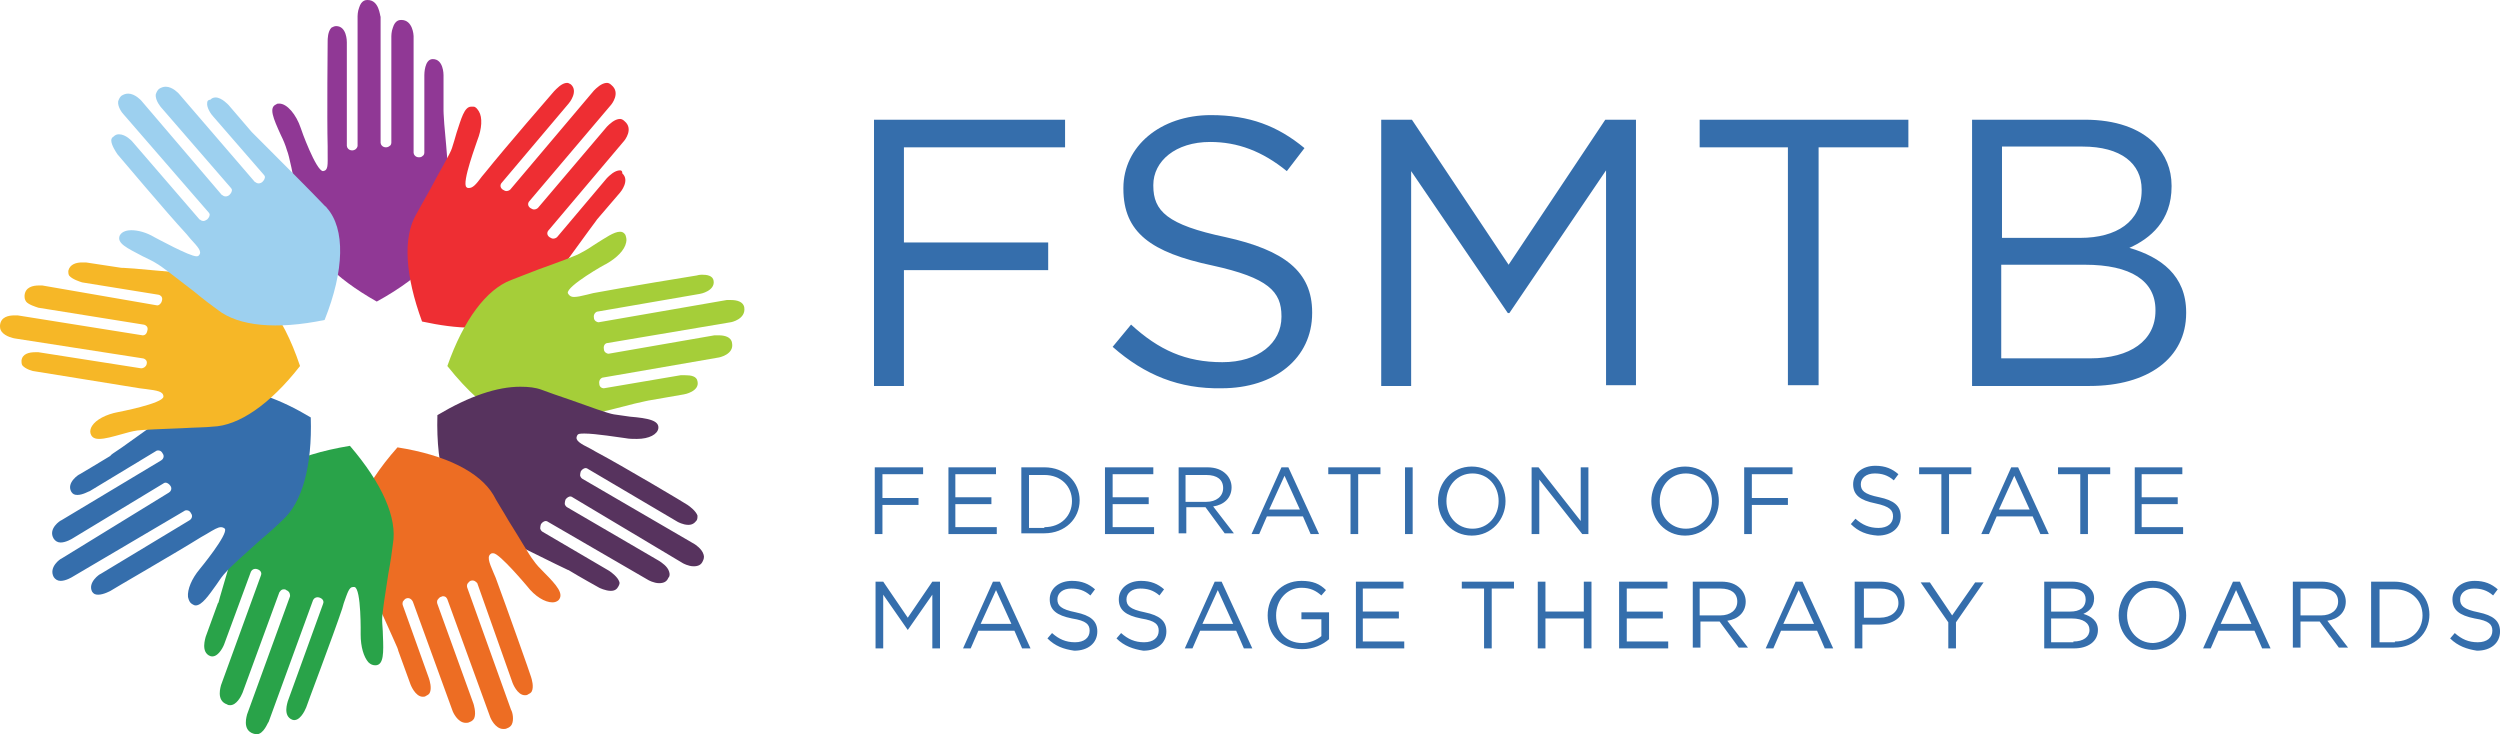
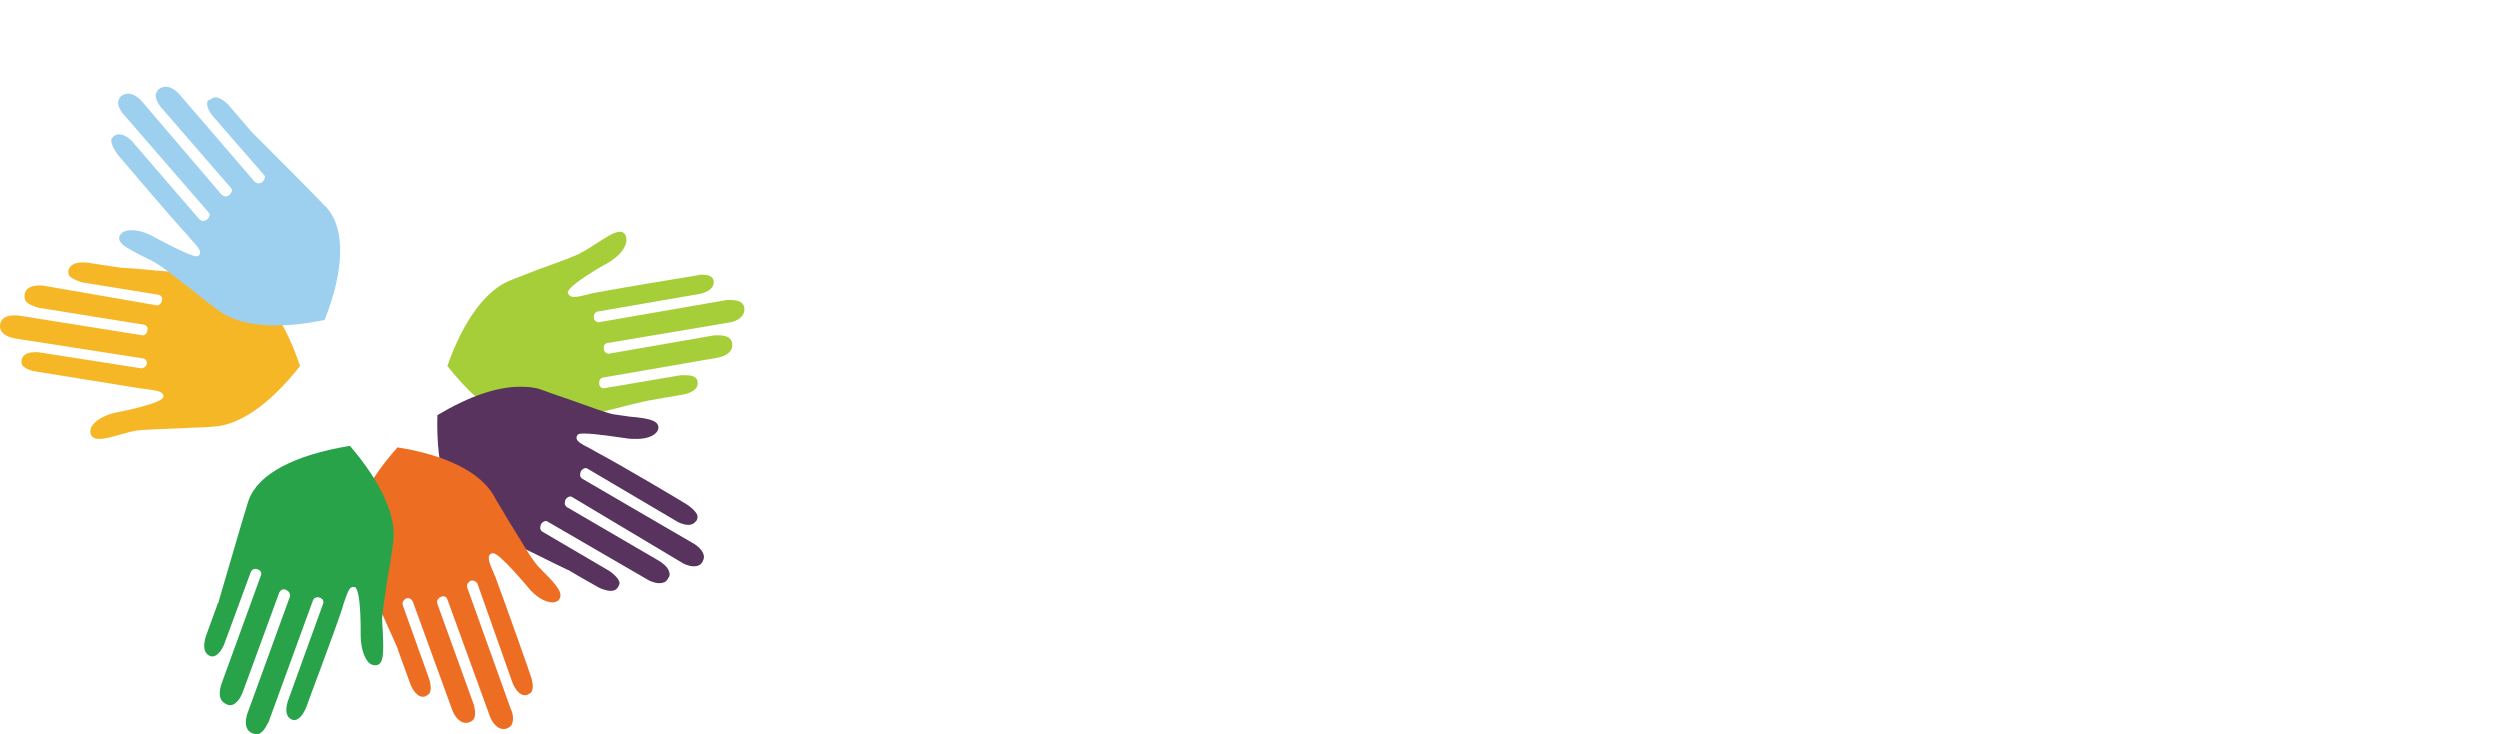
<svg xmlns="http://www.w3.org/2000/svg" viewBox="0 0 325.8 95.7">
-   <path fill="#356EAC" d="M113.9 15.6h24.9v3.6h-21v12.4h18.8v3.6h-18.8v15.1h-3.9V15.6zM145 45.2l2.4-2.9c3.6 3.3 7.1 4.9 11.9 4.9 4.7 0 7.7-2.5 7.7-5.9v-.1c0-3.2-1.7-5-9-6.6-8-1.7-11.6-4.3-11.6-10v-.1c0-5.4 4.8-9.5 11.4-9.5 5 0 8.7 1.4 12.2 4.3l-2.3 3c-3.2-2.6-6.4-3.8-10-3.8-4.5 0-7.4 2.5-7.4 5.6v.1c0 3.3 1.8 5.1 9.4 6.7 7.7 1.7 11.3 4.5 11.3 9.8v.1c0 5.9-4.9 9.8-11.8 9.8-5.5.1-10-1.7-14.2-5.4zm35-29.6h4l12.6 18.9 12.6-18.9h4v34.6h-3.9v-28l-12.6 18.6h-.2l-12.6-18.5v28H180V15.6zm53.1 3.6h-11.6v-3.6h27.2v3.6H237v31h-4v-31zm23.9-3.6h14.7c4 0 7.1 1.1 9.1 3.1 1.4 1.5 2.2 3.3 2.2 5.5v.1c0 4.5-2.8 6.8-5.5 8 4.1 1.2 7.4 3.6 7.4 8.4v.1c0 5.9-5 9.5-12.6 9.5H257V15.6zM271.1 31c4.7 0 8-2.1 8-6.2v-.1c0-3.4-2.7-5.6-7.7-5.6h-10.5V31h10.2zm1.3 15.7c5.2 0 8.5-2.3 8.5-6.2v-.1c0-3.8-3.2-5.9-9.2-5.9h-10.9v12.2h11.6zM114.1 60.9h6.2v.9H115v3.1h4.7v.9H115v3.8h-1v-8.7zm9.4 0h6.3v.9h-5.3v3h4.7v.9h-4.7v3h5.4v.9h-6.3v-8.7zm9.6 0h3c2.7 0 4.6 1.9 4.6 4.3s-1.9 4.3-4.6 4.3h-3v-8.6zm3 7.8c2.2 0 3.6-1.5 3.6-3.4s-1.4-3.4-3.6-3.4h-2v6.9h2zm7.9-7.8h6.3v.9H145v3h4.7v.9H145v3h5.4v.9H144v-8.7zm9.6 0h3.7c1.1 0 1.9.3 2.5.9.4.4.7 1 .7 1.7 0 1.4-1 2.3-2.4 2.5l2.7 3.5h-1.2l-2.5-3.4h-2.5v3.4h-1v-8.6zm3.6 4.5c1.3 0 2.2-.7 2.2-1.8s-.8-1.7-2.2-1.7h-2.7v3.5h2.7zm9.8-4.5h.9l4 8.7h-1.1l-1-2.3h-4.7l-1 2.3h-1l3.9-8.7zm2.4 5.5l-2-4.4-2 4.4h4zm6.6-4.6h-2.9v-.9h6.8v.9H177v7.8h-1v-7.8zm7.1-.9h1v8.7h-1v-8.7zm4.3 4.4c0-2.4 1.8-4.5 4.4-4.5 2.6 0 4.4 2.1 4.4 4.5s-1.8 4.5-4.4 4.5c-2.6 0-4.4-2.1-4.4-4.5zm7.9 0c0-2-1.4-3.6-3.4-3.6s-3.4 1.6-3.4 3.6 1.4 3.6 3.4 3.6 3.4-1.6 3.4-3.6zm4.3-4.4h.9l5.5 7v-7h1v8.7h-.8l-5.6-7.1v7.1h-1v-8.7zm15.6 4.4c0-2.4 1.8-4.5 4.4-4.5 2.6 0 4.4 2.1 4.4 4.5s-1.8 4.5-4.4 4.5c-2.6 0-4.4-2.1-4.4-4.5zm7.9 0c0-2-1.4-3.6-3.4-3.6s-3.4 1.6-3.4 3.6 1.4 3.6 3.4 3.6 3.4-1.6 3.4-3.6zm4.3-4.4h6.2v.9h-5.3v3.1h4.7v.9h-4.7v3.8h-1v-8.7zm13.8 7.4l.6-.7c.9.8 1.8 1.2 3 1.2s1.9-.6 1.9-1.5c0-.8-.4-1.3-2.3-1.7-2-.4-2.9-1.1-2.9-2.5s1.2-2.4 2.9-2.4c1.3 0 2.2.4 3 1.1l-.6.8c-.8-.7-1.6-.9-2.5-.9-1.1 0-1.8.6-1.8 1.4 0 .8.4 1.3 2.4 1.7 1.9.4 2.8 1.1 2.8 2.5 0 1.5-1.2 2.5-3 2.5-1.4-.1-2.5-.5-3.5-1.5zm11.8-6.5h-2.9v-.9h6.8v.9H254v7.8h-1v-7.8zm9.1-.9h.9l4 8.7h-1.1l-1-2.3h-4.7l-1 2.3h-1l3.9-8.7zm2.4 5.5l-2-4.4-2 4.4h4zm6.6-4.6h-2.9v-.9h6.8v.9h-2.9v7.8h-1v-7.8zm7-.9h6.3v.9h-5.3v3h4.7v.9h-4.7v3h5.4v.9h-6.3v-8.7zm-164 14.9h1l3.2 4.7 3.2-4.7h1v8.7h-1v-7l-3.2 4.6-3.2-4.6v7h-1v-8.7zm15.3 0h.9l4 8.7h-1.1l-1-2.3h-4.7l-1 2.3h-1l3.9-8.7zm2.4 5.5l-2-4.4-2 4.4h4zm4.7 1.9l.6-.7c.9.8 1.8 1.2 3 1.2s1.9-.6 1.9-1.5c0-.8-.4-1.3-2.3-1.6-2-.4-2.9-1.1-2.9-2.5s1.2-2.4 2.9-2.4c1.3 0 2.2.4 3 1.1l-.6.8c-.8-.7-1.6-.9-2.5-.9-1.1 0-1.8.6-1.8 1.4 0 .8.4 1.3 2.4 1.7 1.9.4 2.8 1.1 2.8 2.5 0 1.5-1.2 2.5-3 2.5-1.4-.2-2.5-.6-3.5-1.6zm9 0l.6-.7c.9.8 1.8 1.2 3 1.2s1.9-.6 1.9-1.5c0-.8-.4-1.3-2.3-1.6-2-.4-2.9-1.1-2.9-2.5s1.2-2.4 2.9-2.4c1.3 0 2.2.4 3 1.1l-.6.8c-.8-.7-1.6-.9-2.5-.9-1.1 0-1.8.6-1.8 1.4 0 .8.4 1.3 2.4 1.7 1.9.4 2.8 1.1 2.8 2.5 0 1.5-1.2 2.5-3 2.5-1.3-.2-2.5-.6-3.5-1.6zm12.8-7.4h.9l4 8.7h-1.1l-1-2.3h-4.7l-1 2.3h-1l3.9-8.7zm2.4 5.5l-2-4.4-2 4.4h4zm4.5-1.1c0-2.4 1.7-4.5 4.4-4.5 1.5 0 2.4.4 3.2 1.2l-.6.7c-.7-.6-1.4-1-2.6-1-1.9 0-3.3 1.6-3.3 3.6 0 2.1 1.3 3.6 3.4 3.6 1 0 1.9-.4 2.5-.9v-2.2h-2.6v-.9h3.6v3.5c-.8.7-2 1.3-3.5 1.3-2.8 0-4.5-1.9-4.5-4.4zm11.4-4.4h6.3v.9h-5.3v3h4.7v.9h-4.7v3h5.4v.9h-6.3v-8.7zm16.8.9h-2.9v-.9h6.8v.9h-2.9v7.8h-1v-7.8zm7-.9h1v3.9h5v-3.9h1v8.7h-1v-3.9h-5v3.9h-1v-8.7zm10.6 0h6.3v.9H212v3h4.7v.9H212v3h5.4v.9H211v-8.7zm9.6 0h3.7c1.1 0 1.9.3 2.5.9.4.4.7 1 .7 1.7 0 1.4-1 2.3-2.4 2.5l2.7 3.5h-1.2l-2.5-3.4h-2.5v3.4h-1v-8.6zm3.6 4.4c1.3 0 2.2-.7 2.2-1.8s-.8-1.7-2.2-1.7h-2.7v3.5h2.7zm9.8-4.4h.9l4 8.7h-1.1l-1-2.3h-4.7l-1 2.3h-1l3.9-8.7zm2.4 5.5l-2-4.4-2 4.4h4zm5.4-5.5h3.2c2 0 3.2 1 3.2 2.8 0 1.9-1.6 2.8-3.4 2.8h-2.1v3.1h-1v-8.7zm3.2 4.7c1.4 0 2.4-.8 2.4-1.9 0-1.2-.9-1.9-2.3-1.9h-2.2v3.8h2.1zm8.9.6l-3.6-5.2h1.2l2.9 4.3 3-4.3h1.1l-3.6 5.2v3.4h-1v-3.4zm12.4-5.3h3.7c1 0 1.8.3 2.3.8.4.4.6.8.6 1.4 0 1.1-.7 1.7-1.4 2 1 .3 1.9.9 1.9 2.1 0 1.5-1.3 2.4-3.1 2.4h-3.9v-8.7zm3.5 3.9c1.2 0 2-.5 2-1.6 0-.9-.7-1.4-1.9-1.4h-2.6v3h2.5zm.4 3.9c1.3 0 2.1-.6 2.1-1.5s-.8-1.5-2.3-1.5h-2.7v3.1h2.9zm5.9-3.4c0-2.4 1.8-4.5 4.4-4.5 2.6 0 4.4 2.1 4.4 4.5s-1.8 4.5-4.4 4.5c-2.6-.1-4.4-2.1-4.4-4.5zm7.9 0c0-2-1.4-3.6-3.4-3.6s-3.4 1.6-3.4 3.6 1.4 3.6 3.4 3.6c1.9-.1 3.4-1.6 3.4-3.6zm7-4.4h.9l4 8.7h-1.1l-1-2.3h-4.7l-1 2.3h-1l3.9-8.7zm2.4 5.5l-2-4.4-2 4.4h4zm5.4-5.5h3.7c1.1 0 1.9.3 2.5.9.4.4.7 1 .7 1.7 0 1.4-1 2.3-2.4 2.5l2.7 3.5h-1.2l-2.5-3.4h-2.5v3.4h-1v-8.6zm3.7 4.4c1.3 0 2.2-.7 2.2-1.8s-.8-1.7-2.2-1.7h-2.7v3.5h2.7zm6.5-4.4h3c2.7 0 4.6 1.9 4.6 4.3s-1.9 4.3-4.6 4.3h-3v-8.6zm3.1 7.8c2.2 0 3.6-1.5 3.6-3.4s-1.4-3.4-3.6-3.4h-2v6.9h2zm7.2-.4l.6-.7c.9.8 1.8 1.2 3 1.2s1.9-.6 1.9-1.5c0-.8-.4-1.3-2.3-1.6-2-.4-2.9-1.1-2.9-2.5s1.2-2.4 2.9-2.4c1.3 0 2.2.4 3 1.1l-.6.8c-.8-.7-1.6-.9-2.5-.9-1.1 0-1.8.6-1.8 1.4 0 .8.4 1.3 2.4 1.7 1.9.4 2.8 1.1 2.8 2.5 0 1.5-1.2 2.5-3 2.5-1.3-.2-2.5-.6-3.5-1.6z" />
-   <path fill="#903895" d="M57.9 16.2c-.1-1.4-.1-1.7-.1-1.8V9.8c0-.1 0-2.1-1.4-2.1-1.1 0-1.1 2-1.1 2.1v10.1s0 .3-.2.4c-.1.1-.2.2-.5.2-.5 0-.7-.4-.7-.6V4.7c0-.1-.1-2.1-1.6-2.1-.2 0-.8 0-1.1 1-.2.5-.2 1.1-.2 1.1v13.9s0 .3-.2.4c-.1.1-.3.2-.5.2-.5 0-.7-.4-.7-.6V2.2C49.5 2 49.4 0 47.9 0c-.2 0-.8 0-1.1 1-.2.5-.2 1.1-.2 1.1V19s0 .2-.2.4c-.1.1-.3.2-.5.2-.5 0-.7-.4-.7-.6V5.5c0-.1 0-2.1-1.4-2.1-.2 0-.4.1-.6.2-.5.5-.5 1.5-.5 1.8 0 .1-.1 9.9 0 13.7v.8c0 1.6.1 2.3-.6 2.4-.9 0-2.9-5.5-2.9-5.6-.6-1.8-1.8-3.2-2.8-3.2-.2 0-.3 0-.4.1-1 .4-.4 1.8.6 4 .3.6.6 1.3.8 2 .3.7.8 3.3 1.3 5.8.3 1.5.6 3 .8 3.9.7 3.4 4.1 6.9 9.6 10 6.2-3.4 9.8-7.3 9.7-11v-.4c-.1-2.1-.6-8.6-.9-11.7z" />
-   <path fill="#EE2E33" d="M80.8 22.2c-.7 0-1.4.7-1.7 1l-6.5 7.7s-.2.2-.5.2c-.2 0-.3-.1-.5-.2-.4-.3-.3-.7-.1-.9l9.8-11.6c.1-.1 1.3-1.6.1-2.6-.2-.2-.4-.3-.6-.3-.7 0-1.4.7-1.7 1l-9 10.6s-.2.2-.5.2c-.2 0-.3-.1-.5-.2-.4-.3-.3-.7-.1-.9l10.6-12.5c.1-.1 1.3-1.6.1-2.6-.2-.2-.4-.3-.6-.3-.7 0-1.4.7-1.7 1L66.5 24.7s-.2.2-.5.2c-.2 0-.3-.1-.5-.2-.4-.3-.3-.7-.1-.9l8.7-10.3c.1-.1 1.3-1.6.3-2.5-.2-.1-.3-.2-.5-.2-.7 0-1.4.8-1.7 1.1-.1.1-6.5 7.5-8.9 10.5l-.5.6c-.8 1.1-1.2 1.5-1.7 1.5-.1 0-.2 0-.3-.1-.7-.5 1.4-6 1.4-6.1.6-1.5.7-3 .2-3.8-.2-.3-.4-.6-.7-.6h-.3c-.9 0-1.3 1.6-1.9 3.4-.2.7-.4 1.4-.6 2-.2.7-1.6 3-2.8 5.3-.8 1.4-1.5 2.7-1.9 3.4-1.7 3-1.4 7.9.8 13.9 2.3.5 4.5.8 6.4.8 4.8 0 7-1.5 8.1-2.8.1-.1.1-.2.2-.3 1.4-1.8 5.2-7 7-9.5.9-1.2 1.1-1.5 1.1-1.5l3-3.5c.1-.1 1.3-1.6.3-2.5 0-.3-.1-.4-.3-.4z" />
  <path fill="#A5CE39" d="M95.3 39.1h-.6L78 42c-.2 0-.6-.2-.6-.6-.1-.5.3-.8.5-.8l13.3-2.3c.1 0 2-.4 1.8-1.7-.1-.7-.9-.8-1.5-.8-.4 0-.7.1-.7.1-.1 0-9.8 1.6-13.5 2.3l-.8.2c-.8.2-1.3.3-1.7.3-.5 0-.7-.3-.8-.5-.2-.9 4.9-3.8 5-3.8 1.4-.8 2.4-1.8 2.6-2.8.1-.4 0-.7-.1-1-.2-.3-.4-.4-.7-.4-.8 0-1.9.8-3.2 1.6-.6.4-1.2.8-1.8 1.1-.6.4-3.1 1.3-5.6 2.2-1.5.6-2.9 1.1-3.6 1.4-3.2 1.2-6.2 5.2-8.3 11.2 5.4 6.8 9.5 7.9 11.5 7.9.3 0 .7 0 1-.1.1 0 .2 0 .3-.1 2.3-.5 8.6-2 11.6-2.8 1.4-.3 1.7-.4 1.8-.4l4.6-.8c.1 0 2.1-.4 1.8-1.7-.1-.7-.9-.8-1.6-.8h-.6l-10 1.7c-.3 0-.6-.2-.6-.6-.1-.5.3-.8.5-.8l15-2.6c.1 0 2.1-.4 1.8-1.9-.1-.8-1-1-1.7-1h-.6l-13.8 2.4c-.2 0-.6-.2-.6-.6-.1-.5.2-.8.5-.8l16-2.7c.1 0 2-.4 1.8-1.9-.1-.8-1-1-1.7-1z" />
  <path fill="#57335E" d="M90.5 70.9l-14.6-8.5s-.2-.1-.3-.4c0-.1 0-.3.1-.6.2-.3.5-.4.6-.4.2 0 .3.1.3.1L88.3 68s.7.4 1.4.4c.5 0 .8-.2 1.1-.6.1-.2.1-.4.1-.6-.2-.6-1-1.2-1.3-1.4-.1-.1-8.5-5.1-11.9-6.9l-.7-.4c-1.4-.7-2.1-1.1-1.8-1.7.1-.3.4-.3 1-.3 1.4 0 4.5.5 5.3.6.5.1 1 .1 1.5.1 1.6 0 2.7-.6 2.8-1.4.1-1-1.3-1.3-3.7-1.5L80 54c-.7-.1-3.2-1-5.7-1.9-1.5-.5-2.9-1-3.7-1.3-.8-.3-1.7-.4-2.8-.4-3 0-6.6 1.2-10.8 3.7-.2 7.1 1.4 12.1 4.5 14 .1 0 .1.1.2.1h.1c2 1.1 7.8 3.9 10.6 5.3 1.3.6 1.6.8 1.7.8 1.3.8 4 2.3 4 2.3s.8.4 1.5.4c.5 0 .8-.2 1-.6.1-.2.2-.4.1-.6-.2-.6-1-1.2-1.3-1.4l-8.7-5.1s-.2-.1-.3-.4c0-.1 0-.3.1-.6.2-.3.5-.4.6-.4.2 0 .3.1.3.1l13.1 7.6s.7.4 1.4.4c.6 0 1-.2 1.2-.7.2-.2.2-.5.1-.8-.2-.7-1-1.2-1.3-1.4l-12-7s-.2-.1-.3-.4c0-.1 0-.3.1-.6.2-.3.5-.4.6-.4.2 0 .3.1.3.1L89 73.4s.7.4 1.4.4c.6 0 1-.2 1.2-.7.1-.2.2-.5.1-.8-.2-.8-1.2-1.4-1.2-1.4z" />
  <path fill="#ED6D23" d="M70.9 74.6c-.5-.5-1-1-1.4-1.6-.5-.6-1.8-2.9-3.2-5.1-.8-1.4-1.6-2.6-2-3.4-1.8-3-6.2-5.2-12.5-6.2-4.7 5.3-6.7 10.2-5.5 13.6 0 .1.1.2.1.3.8 2.1 3.5 8 4.8 10.9.6 1.3.7 1.6.7 1.7l1.6 4.4s.6 1.6 1.6 1.6c.1 0 .3 0 .4-.1.2-.1.4-.2.5-.4.3-.6 0-1.6-.1-1.9l-3.4-9.5s-.1-.2 0-.5c.1-.1.2-.3.4-.4.5-.2.8.2.9.4L59 92.7s.6 1.5 1.7 1.5c.2 0 .3 0 .5-.1.3-.1.5-.3.6-.5.3-.7-.1-1.9-.1-1.9l-4.7-13s-.1-.2 0-.5c.1-.1.2-.3.4-.4.1 0 .2-.1.3-.1.4 0 .5.2.6.4l5.6 15.4s.6 1.5 1.7 1.5c.2 0 .3 0 .5-.1.3-.1.5-.3.6-.5.3-.6.1-1.6-.1-1.9l-5.7-15.9s-.1-.2 0-.5c.1-.1.2-.3.4-.4.5-.2.8.2.9.3l4.6 13s.6 1.6 1.6 1.6c.1 0 .3 0 .4-.1.2-.1.4-.2.5-.4.3-.6 0-1.6-.1-1.9 0-.1-3.3-9.4-4.6-12.9l-.3-.7c-.6-1.4-.9-2.2-.2-2.5h.2c.8 0 4.4 4.3 4.4 4.3 1 1.3 2.3 2.1 3.3 2.1.3 0 .6-.1.8-.3.7-.8-.2-1.9-1.9-3.6z" />
  <path fill="#29A349" d="M32.4 65.2c0 .1-.1.2-.1.3-.7 2.2-2.5 8.5-3.4 11.5-.4 1.3-.4 1.6-.5 1.6-.5 1.4-1.6 4.4-1.6 4.4 0 .1-.7 2 .6 2.5.9.3 1.6-1 1.8-1.5l3.5-9.5c.1-.2.4-.5.9-.3s.5.6.4.8l-5.2 14.3c0 .1-.7 2 .8 2.5.1.1.3.1.4.1.8 0 1.4-1.1 1.6-1.6l4.8-13.1c.1-.1.2-.4.6-.4.1 0 .2 0 .3.1.5.2.5.6.5.8l-5.6 15.4c0 .1-.7 2 .8 2.5.1 0 .3.1.4.1 1 0 1.5-1.6 1.6-1.6l5.8-15.9c.1-.2.4-.5.9-.3s.5.6.4.8l-4.6 12.7c0 .1-.7 1.9.6 2.4.9.3 1.6-1.1 1.8-1.6 0-.1 3.5-9.3 4.7-12.9l.2-.7c.5-1.4.7-2.1 1.2-2.1h.2c.9.2.8 6.2.8 6.2 0 1.6.4 2.9 1 3.6.3.3.6.4.9.4h.1c1-.1 1-1.6.9-3.9 0-.7-.1-1.4-.1-2.1 0-.7.4-3.4.8-5.9.3-1.6.5-3 .6-3.9.6-3.4-1.4-7.9-5.6-12.8-7.3 1.2-12 3.7-13.2 7.1z" />
-   <path fill="#356EAC" d="M25.9 51.3l-.3.2c-1.9 1.2-7.2 5-9.7 6.8-1.2.8-1.5 1-1.5 1.1-1.3.8-4 2.4-4 2.4-.1 0-1.8 1.1-1.1 2.3.2.3.4.4.8.4.7 0 1.5-.5 1.6-.5l8.6-5.2s.1-.1.3-.1c.1 0 .4 0 .6.4.3.4 0 .8-.2.9L8 67.8c-.1 0-1.8 1.1-1 2.4.2.3.5.5.9.5.7 0 1.5-.5 1.5-.5L21.3 63s.1-.1.3-.1c.1 0 .4.1.6.4.3.4 0 .8-.2.9L8 72.8c-.1 0-1.7 1.1-1 2.4.2.3.5.5.9.5.7 0 1.5-.5 1.5-.5L24 66.6s.1-.1.3-.1c.1 0 .4 0 .6.4.3.4 0 .8-.2.9l-11.6 7c-.1 0-1.7 1.1-1.1 2.3.2.3.4.4.8.4.7 0 1.6-.5 1.6-.5.1-.1 8.6-5 11.8-7l.7-.4c1-.6 1.5-.9 1.9-.9.2 0 .4.1.5.2.5.7-3.3 5.3-3.3 5.3-1 1.2-1.6 2.6-1.5 3.6.1.4.2.7.5.9.2.1.3.2.5.2.8 0 1.7-1.3 2.7-2.7.4-.6.8-1.2 1.3-1.7.5-.6 2.5-2.4 4.4-4.1 1.2-1 2.3-2 2.9-2.6 2.6-2.3 3.9-7.1 3.7-13.4-4-2.4-7.7-3.7-10.7-3.7-1.6-.3-2.9 0-3.9.6z" />
  <path fill="#F6B727" d="M29.8 36.1h-.4c-2.3-.3-8.8-.8-11.9-1.1-1.3-.1-1.7-.1-1.7-.1l-4.6-.7h-.5c-.7 0-1.6.2-1.8 1.1 0 .2 0 .4.1.6.4.5 1.4.8 1.7.9l9.9 1.6s.2 0 .4.2c.1.1.2.3.1.6-.1.4-.4.6-.6.6l-15-2.6h-.4c-.8 0-1.8.2-1.9 1.3 0 .3 0 .5.2.8.3.4 1.3.7 1.6.8l13.7 2.2s.2 0 .4.2c.1.1.2.3.1.6-.1.5-.4.6-.6.6L2.3 41.1h-.4c-.8 0-1.8.2-1.9 1.3 0 .3 0 .5.2.8.5.7 1.7.9 1.7.9l16.7 2.6s.2 0 .4.2c.1.1.2.3.1.6s-.4.5-.7.5L5 45.9h-.4c-.8 0-1.7.2-1.8 1.1 0 .2 0 .4.1.6.4.5 1.4.8 1.7.8.1 0 9.8 1.6 13.6 2.2l.8.1c1.5.2 2.3.3 2.3 1-.1.9-5.9 2-5.9 2-1.6.3-2.9 1-3.4 1.8-.2.3-.3.7-.2 1 .1.3.3.7 1.1.7s1.8-.3 2.9-.6c.7-.2 1.4-.4 2.1-.5.7-.1 3.4-.2 5.9-.3 1.6-.1 3.1-.1 3.9-.2 3.4-.1 7.5-2.9 11.4-7.9-2.3-6.9-5.7-11-9.3-11.6z" />
  <path fill="#9DD0EF" d="M42.6 27.1c-.1-.1-.1-.2-.2-.2-1.6-1.7-6.2-6.3-8.4-8.5l-1.2-1.2-3-3.5s-.9-1-1.7-1c-.3 0-.5.1-.7.3-.3 0-.4.2-.4.4-.1.6.5 1.5.8 1.8l6.6 7.6s.2.2.1.4c0 .1-.1.3-.3.5-.1.1-.3.2-.5.2-.3 0-.4-.2-.5-.2l-9.9-11.5s-.8-.9-1.7-.9c-.3 0-.6.1-.9.3-.2.2-.3.4-.4.7-.1.8.7 1.7.7 1.7l9.1 10.5s.2.2.1.4c0 .1-.1.3-.3.5-.1.1-.3.2-.5.2-.3 0-.4-.2-.5-.2L18.4 13.1s-.8-.9-1.7-.9c-.3 0-.6.1-.9.3-.2.2-.3.4-.4.7-.1.7.5 1.5.7 1.7l11.1 12.8s.2.2.1.4c0 .1-.1.3-.3.5-.2.1-.3.2-.5.2-.3 0-.4-.2-.5-.2l-8.8-10.2s-.8-.9-1.7-.9c-.3 0-.5.1-.7.3-.2.1-.3.3-.3.5 0 .6.6 1.5.8 1.8.1.1 6.4 7.6 9 10.4l.5.6c1 1.1 1.6 1.7 1.1 2.2-.1.1-.2.1-.3.1-.9 0-5.1-2.3-5.5-2.5-1-.6-2.1-.9-3-.9-.4 0-1.2.1-1.5.7-.4 1 .9 1.6 3 2.7.6.3 1.3.6 1.9 1 .7.4 2.7 2 4.8 3.6 1.2 1 2.4 1.9 3.1 2.4 2.7 2.1 7.6 2.6 13.9 1.3 2.6-6.5 2.7-11.9.3-14.6z" />
</svg>